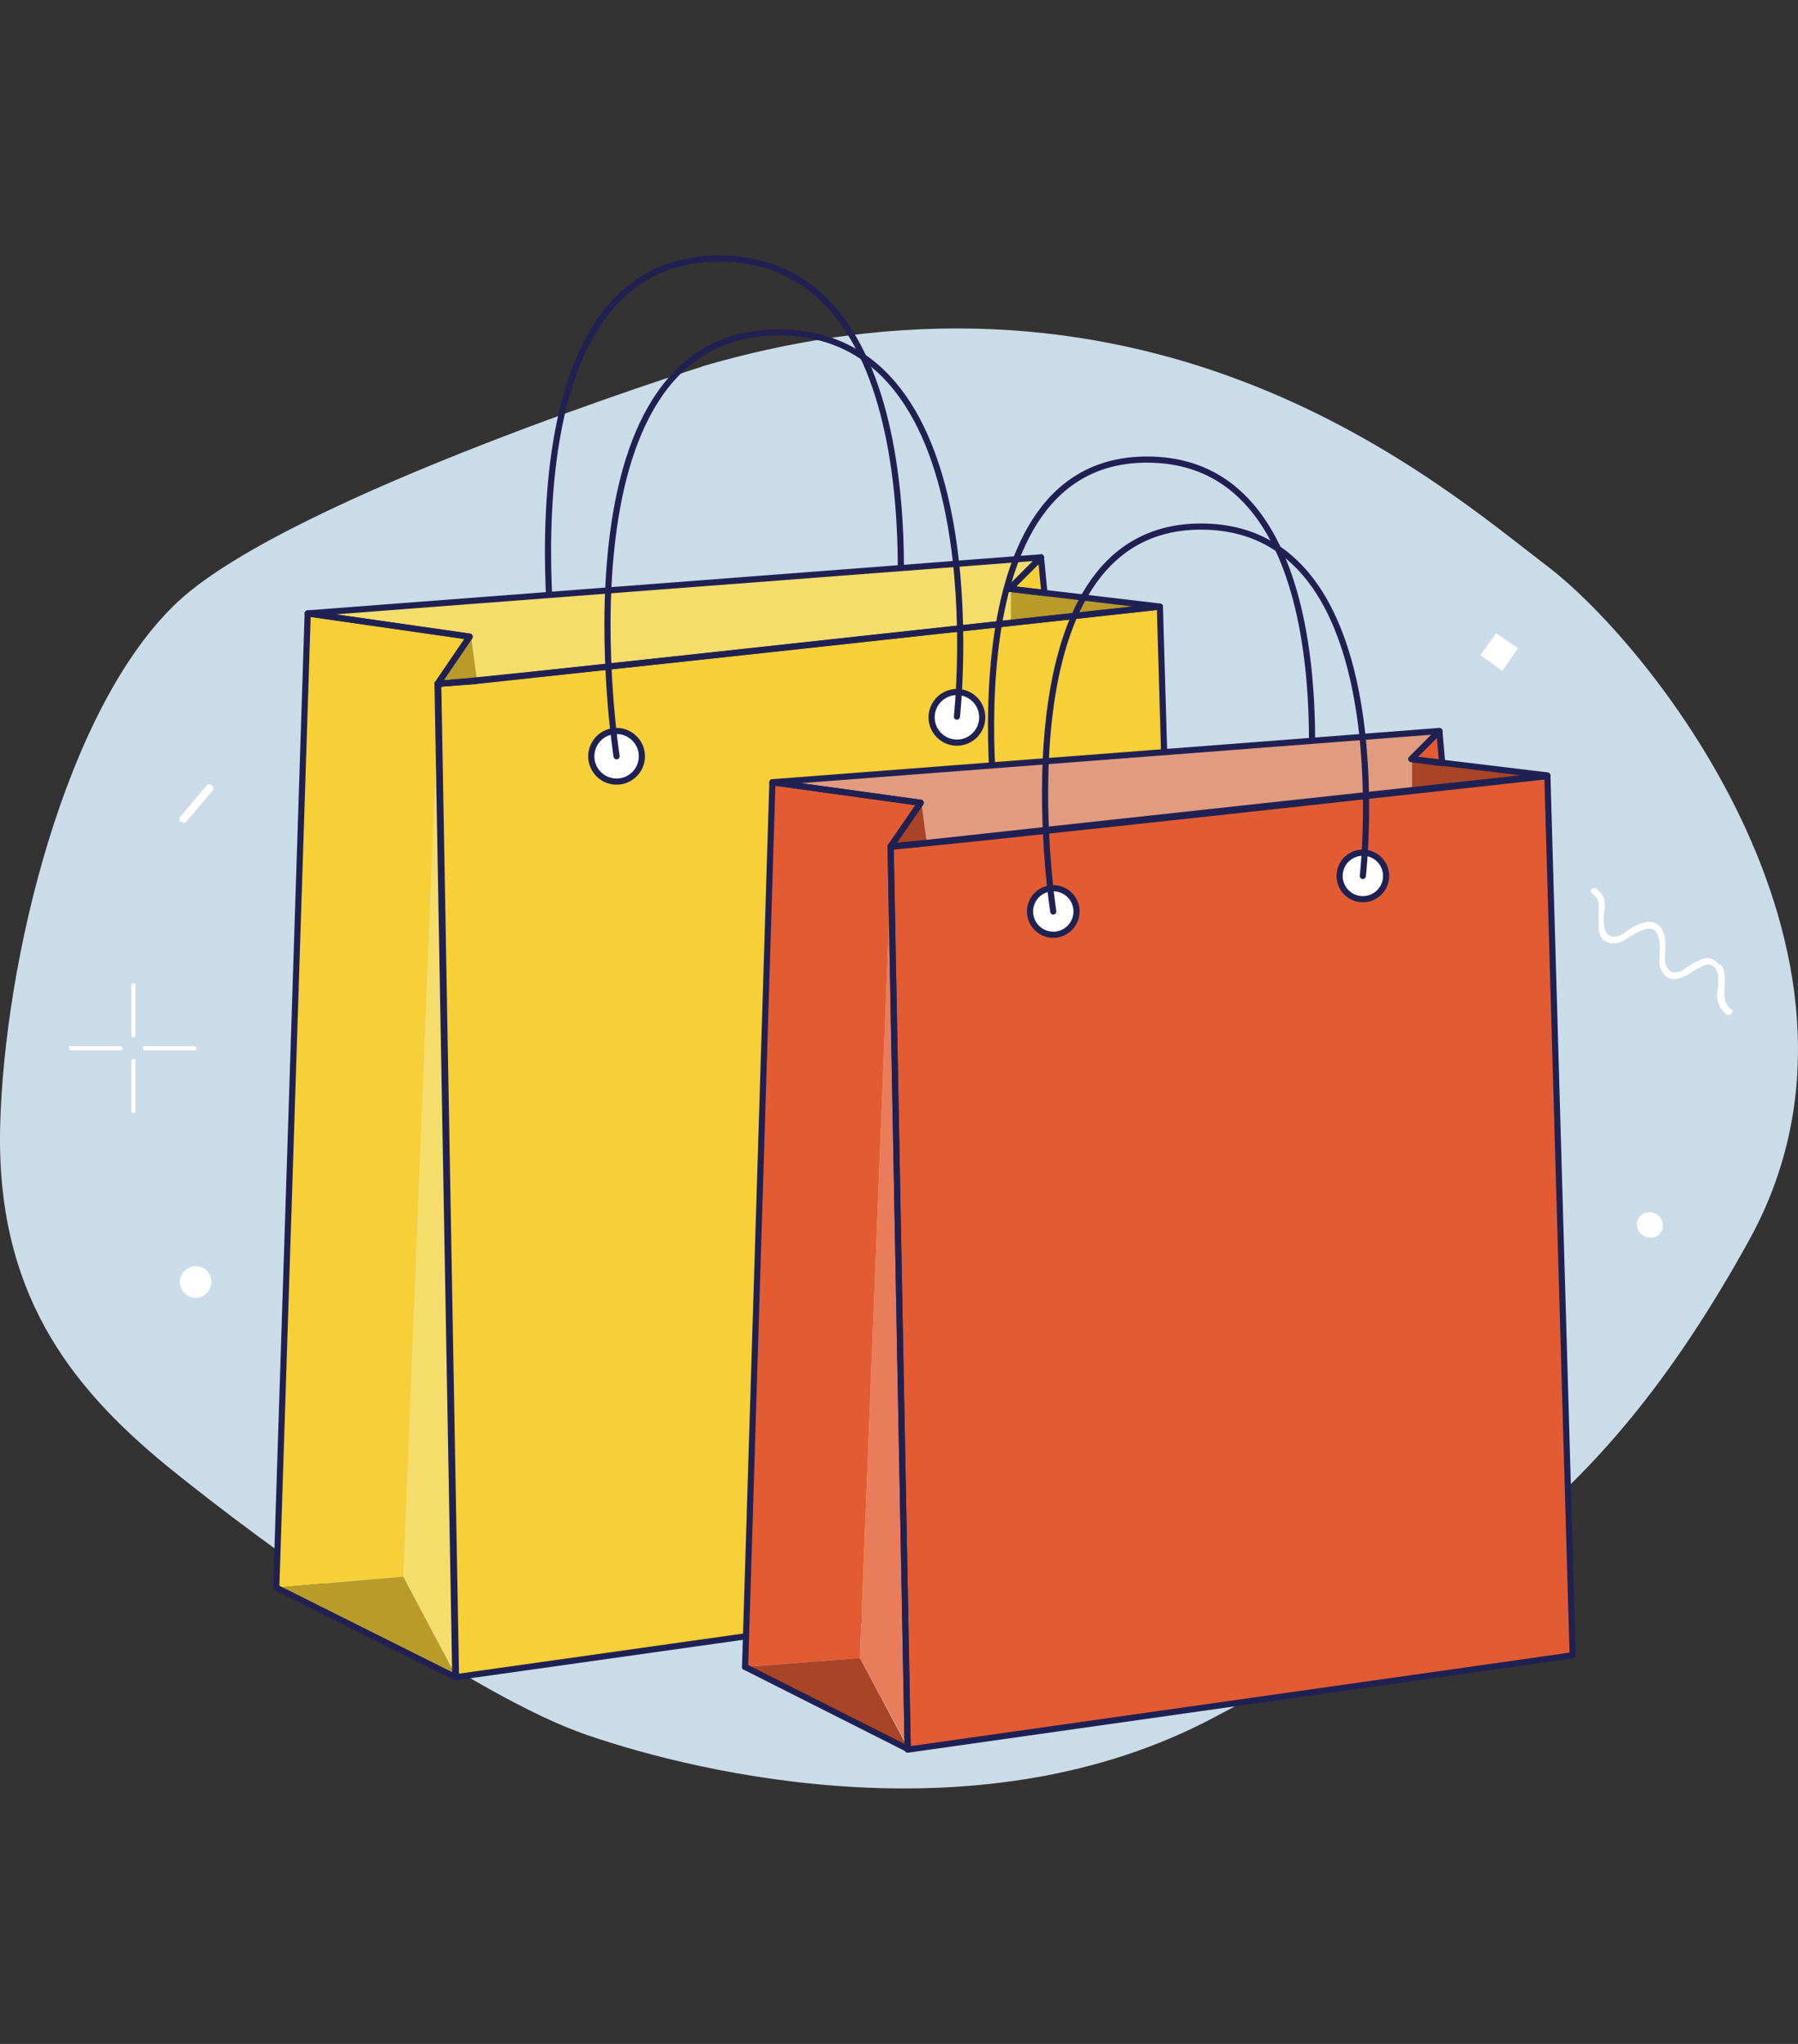
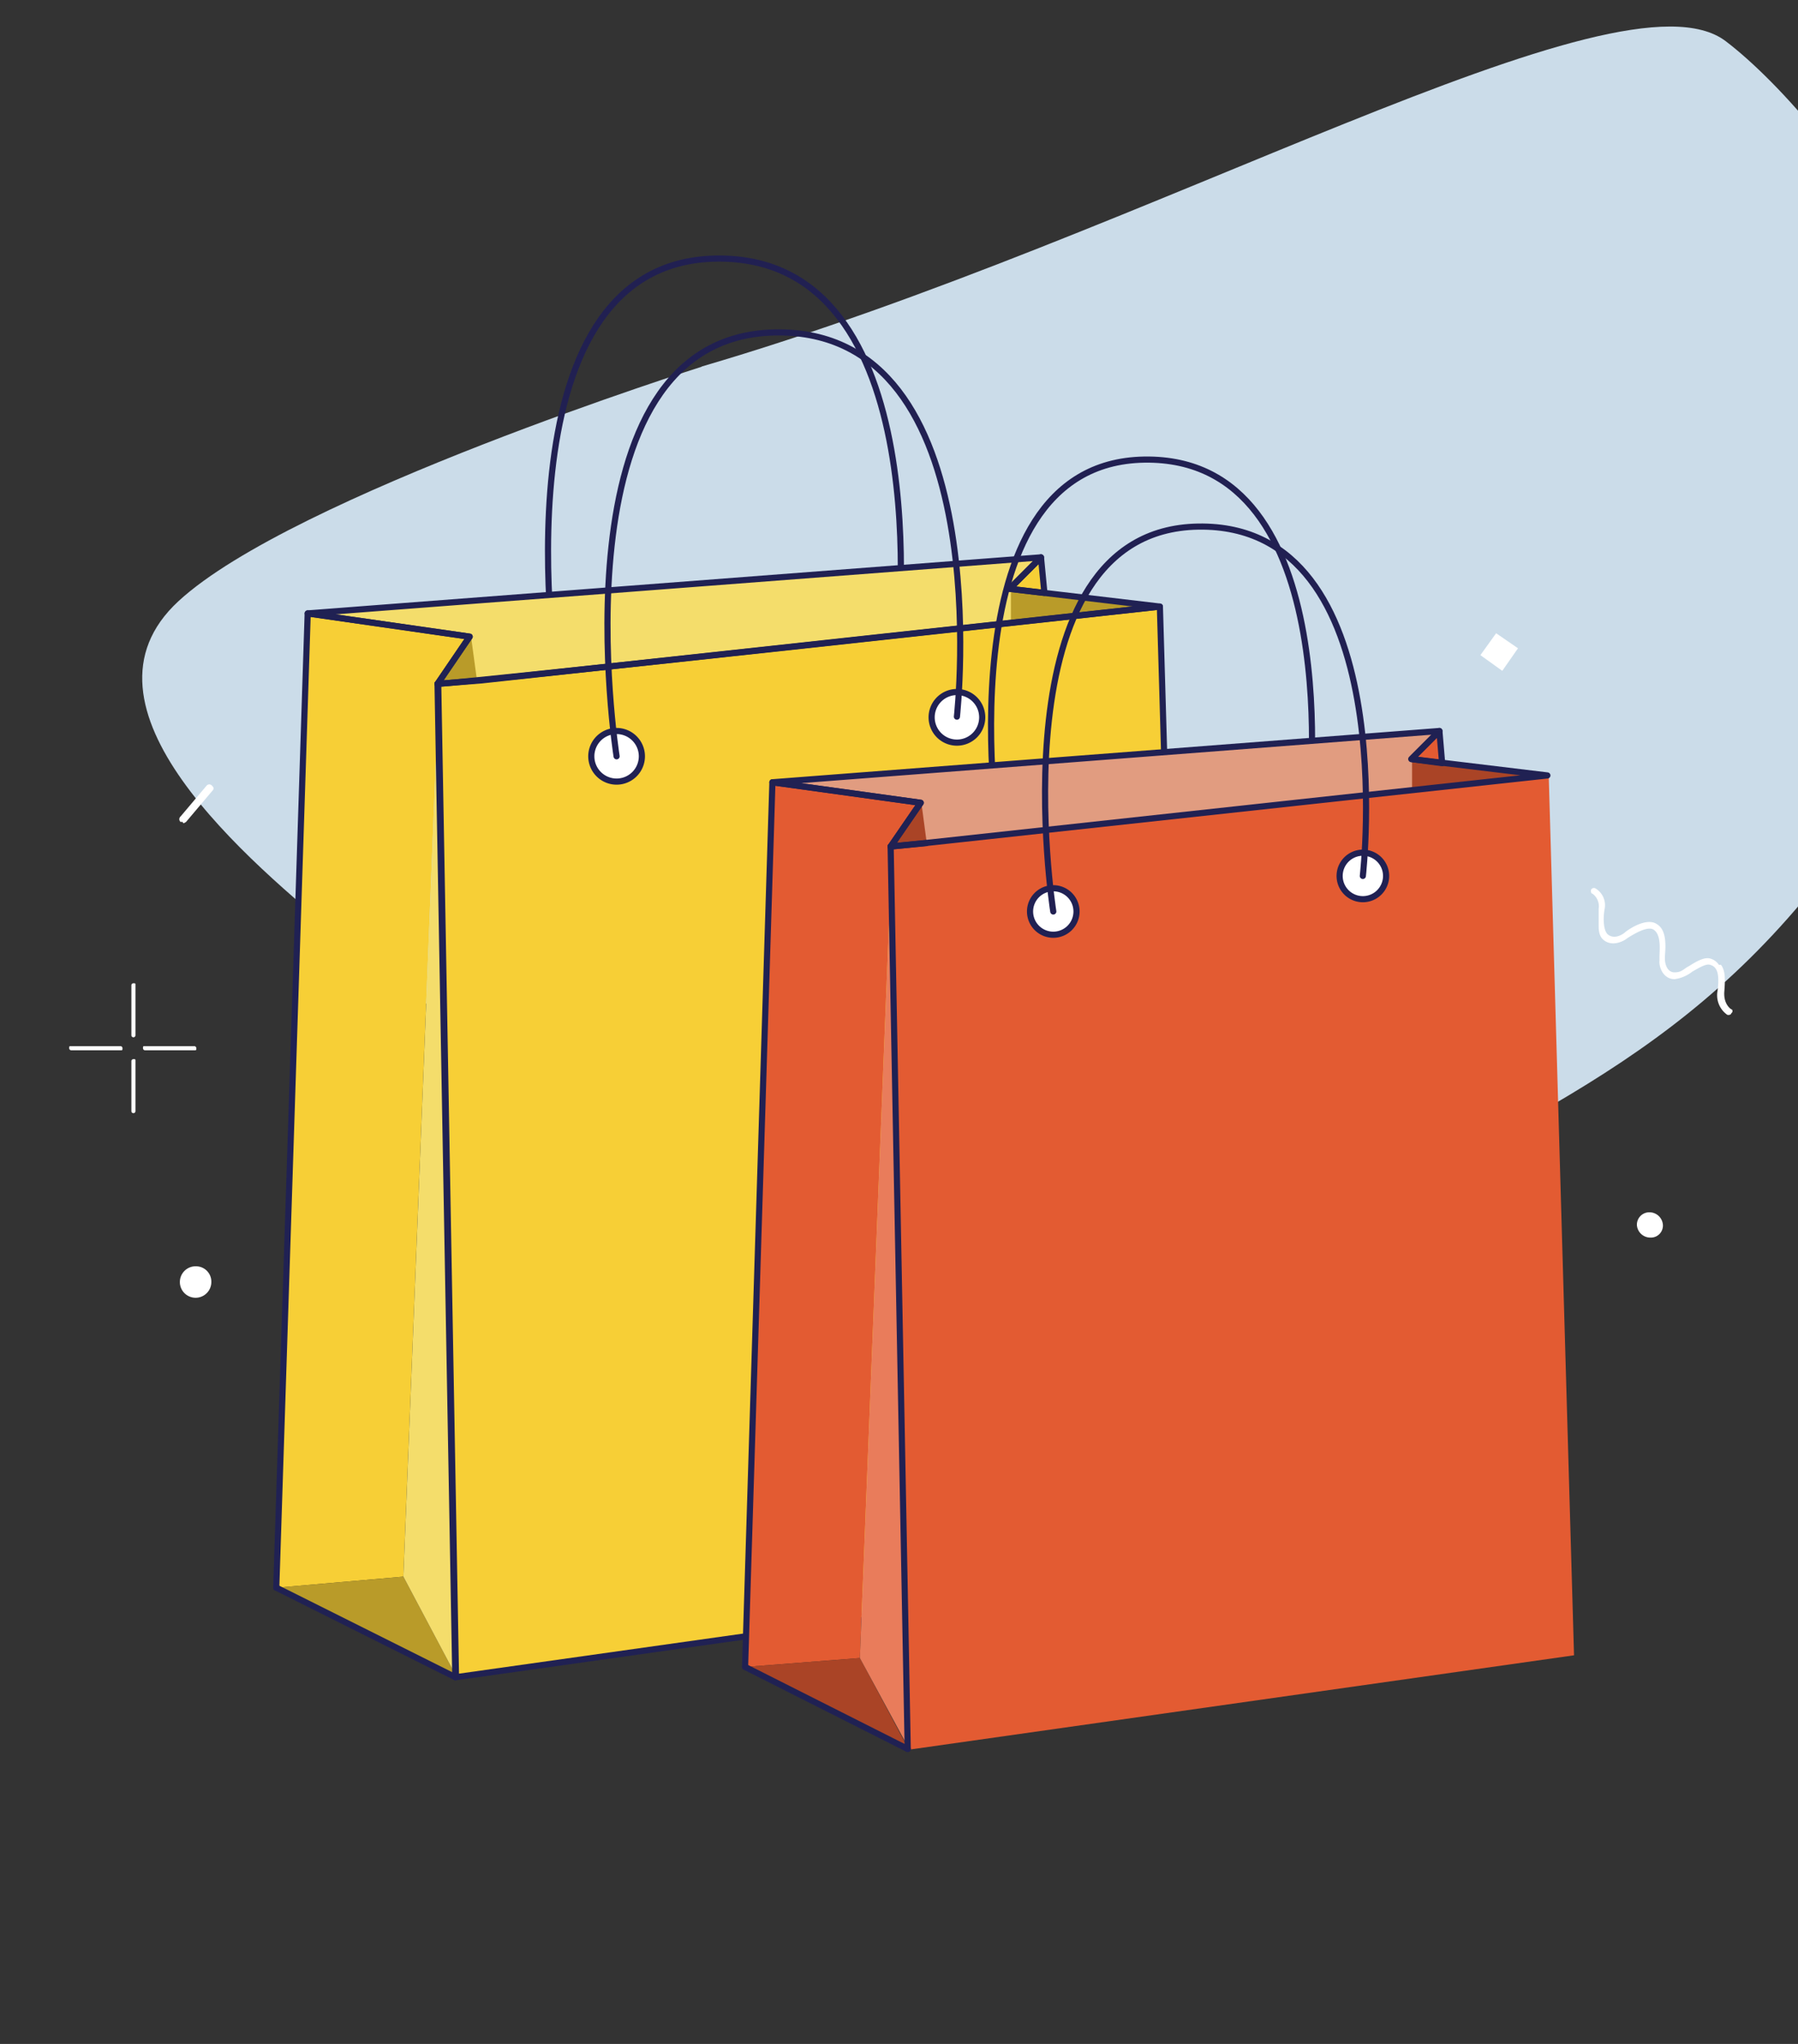
<svg xmlns="http://www.w3.org/2000/svg" width="440" height="500" viewBox="0 0 440 500">
  <rect x="0" y="0" width="440" height="500" fill="#333333" stroke="none" />
  <defs>
    <clipPath id="clip-path">
      <rect id="Rectangle_84" data-name="Rectangle 84" width="440" height="500" transform="translate(6463 3488)" fill="rgba(255,255,255,0.47)" />
    </clipPath>
  </defs>
  <g id="ultimatecard-banner-img" transform="translate(-6463 -3488)" clip-path="url(#clip-path)">
    <g id="Group_2_" data-name="Group(2)" transform="translate(6462.539 3549.087)">
-       <path id="Path_1344" data-name="Path 1344" d="M172.256,28.6S72.08,60.206,44.151,85.961C16.389,111.715,1.505,174.1.5,214.4s16.724,63.383,40.806,83.118c24.25,19.734,75.258,56.527,103.019,65.892,27.762,9.533,96.5,25.755,153.191-4.348,56.527-30.1,92.817-47.83,130.781-116.4,38.13-68.4-23.246-145.5-49.168-165.232S283.469-4.014,172.089,28.6Z" fill="#cbdce9" />
+       <path id="Path_1344" data-name="Path 1344" d="M172.256,28.6S72.08,60.206,44.151,85.961s16.724,63.383,40.806,83.118c24.25,19.734,75.258,56.527,103.019,65.892,27.762,9.533,96.5,25.755,153.191-4.348,56.527-30.1,92.817-47.83,130.781-116.4,38.13-68.4-23.246-145.5-49.168-165.232S283.469-4.014,172.089,28.6Z" fill="#cbdce9" />
      <path id="Path_1345" data-name="Path 1345" d="M136.8,105.862S120.579,3.178,175.6,2.174c55.189-1,44.485,93.988,44.485,93.988" fill="none" stroke="#212052" stroke-linecap="round" stroke-miterlimit="10" stroke-width="1.505" />
      <path id="Path_1346" data-name="Path 1346" d="M75.926,88.971,255.541,75.257l-7.693,7.693L284.64,87.3,118.4,108.036l-10.536-1.84,7.86-11.539Z" fill="#f4dd6b" />
      <path id="Path_1347" data-name="Path 1347" d="M107.869,106.2c5.352,0,176.771-18.9,176.771-18.9L291.5,323.941,112.384,349.194l-4.348-242.83Z" fill="#f7cf36" />
      <path id="Path_1348" data-name="Path 1348" d="M68.4,327.286,75.926,88.971l39.8,5.686-7.86,11.539-8.7,218.413Z" fill="#f7cf36" />
      <path id="Path_1349" data-name="Path 1349" d="M112.217,349.194,68.233,327.286l30.939-2.676Z" fill="#b99b29" />
      <path id="Path_1350" data-name="Path 1350" d="M107.869,106.2l4.348,243L99.173,324.61Z" fill="#f4dd6b" />
      <path id="Path_1351" data-name="Path 1351" d="M115.729,94.657l1.505,11.038-9.365.5Z" fill="#b99b29" />
      <path id="Path_1352" data-name="Path 1352" d="M247.848,82.951V91.48L284.64,87.3Z" fill="#b99b29" />
      <path id="Path_1353" data-name="Path 1353" d="M255.541,75.257l.669,8.7-8.362-1Z" fill="#f7cf36" />
      <path id="Path_1354" data-name="Path 1354" d="M75.759,88.971,255.206,75.257l-7.693,7.693L284.306,87.3,118.238,105.36l-10.7.836,7.86-11.539Z" fill="none" stroke="#202153" stroke-linecap="round" stroke-linejoin="round" stroke-width="1.505" />
      <path id="Path_1355" data-name="Path 1355" d="M107.534,106.2c5.352,0,176.771-18.9,176.771-18.9l6.857,236.643L112.05,349.194,107.7,106.364Z" fill="none" stroke="#202153" stroke-linecap="round" stroke-linejoin="round" stroke-width="1.505" />
      <path id="Path_1356" data-name="Path 1356" d="M68.066,327.286,75.759,88.971l39.636,5.686-7.86,11.539" fill="none" stroke="#202153" stroke-linecap="round" stroke-linejoin="round" stroke-width="1.505" />
      <path id="Path_1357" data-name="Path 1357" d="M111.883,349.194,68.066,327.286" fill="none" stroke="#202153" stroke-linecap="round" stroke-linejoin="round" stroke-width="1.505" />
      <path id="Path_1358" data-name="Path 1358" d="M107.534,106.2l4.348,243" fill="none" stroke="#202153" stroke-linecap="round" stroke-linejoin="round" stroke-width="1.505" />
-       <path id="Path_1359" data-name="Path 1359" d="M116.9,105.528l-9.365.669" fill="none" stroke="#202153" stroke-linecap="round" stroke-linejoin="round" stroke-width="1.505" />
      <path id="Path_1360" data-name="Path 1360" d="M255.206,75.257l.836,8.7-8.529-1Z" fill="none" stroke="#202153" stroke-linecap="round" stroke-linejoin="round" stroke-width="1.505" />
      <path id="Path_1361" data-name="Path 1361" d="M151.351,130.112a6.188,6.188,0,1,0-6.188-6.188A6.188,6.188,0,0,0,151.351,130.112Z" fill="#fff" stroke="#202153" stroke-miterlimit="10" stroke-width="1.505" />
      <path id="Path_1362" data-name="Path 1362" d="M234.636,120.579a6.188,6.188,0,1,0-6.188-6.188A6.187,6.187,0,0,0,234.636,120.579Z" fill="#fff" stroke="#202153" stroke-miterlimit="10" stroke-width="1.505" />
      <path id="Path_1363" data-name="Path 1363" d="M151.351,123.924S135.129,21.239,190.15,20.236s44.485,93.988,44.485,93.988" fill="none" stroke="#212052" stroke-linecap="round" stroke-miterlimit="10" stroke-width="1.505" />
      <path id="Path_1364" data-name="Path 1364" d="M52.178,252.53a3.747,3.747,0,0,0-3.679-3.846,3.85,3.85,0,1,0,3.679,3.846Z" fill="#fff" />
      <path id="Path_1365" data-name="Path 1365" d="M45.154,139.979h-.5a.867.867,0,0,1,0-1.338l6.355-7.526a.867.867,0,0,1,1.338,0c.5.5.5.836,0,1.338l-6.355,7.526a2.452,2.452,0,0,1-.669.334" fill="#fff" />
      <path id="Path_1366" data-name="Path 1366" d="M33.113,192.659a.491.491,0,0,1-.5-.5V179.949a.491.491,0,0,1,.5-.5c.5,0,.5,0,.5.5v12.208A.491.491,0,0,1,33.113,192.659Z" fill="#fff" />
      <path id="Path_1367" data-name="Path 1367" d="M33.113,211.222a.491.491,0,0,1-.5-.5V198.512a.491.491,0,0,1,.5-.5c.5,0,.5,0,.5.5v12.208A.491.491,0,0,1,33.113,211.222Z" fill="#fff" />
      <path id="Path_1368" data-name="Path 1368" d="M48,195.836H35.956a.491.491,0,0,1-.5-.5c0-.5,0-.5.5-.5H48a.491.491,0,0,1,.5.5C48.5,195.836,48.5,195.836,48,195.836Z" fill="#fff" />
      <path id="Path_1369" data-name="Path 1369" d="M29.936,195.836H17.895a.491.491,0,0,1-.5-.5c0-.5,0-.5.5-.5H29.936a.491.491,0,0,1,.5.5C30.437,195.836,30.437,195.836,29.936,195.836Z" fill="#fff" />
      <path id="Path_1370" data-name="Path 1370" d="M421.609,174.932c1.171,1.505,1,4.014.836,6.355-.335,3.345,1.672,4.515,1.672,4.515.334,0,.5.669,0,1,0,.334-.669.5-1,.334a5.84,5.84,0,0,1-2.341-5.853c.5-4.014,0-5.853-1.84-6.355-1-.334-2.843.836-4.348,1.672a8.749,8.749,0,0,1-4.348,1.84c-2.676,0-3.846-2.843-3.679-4.515v-.836c0-1.672.5-5.352-1.338-6.689-1.505-1.171-5.184,1.171-6.522,2.007-1,.836-3.512,2.007-5.519.669-1-.669-1.505-1.672-1.505-3.679v-4.181a3.792,3.792,0,0,0-1.505-3.679c-.334,0-.5-.669-.334-1a.8.8,0,0,1,1-.334,4.778,4.778,0,0,1,2.341,4.85c-.5,2.509-.335,5.686.836,6.522,1.84,1.338,4.014-.5,4.014-.5.5-.5,5.352-4.014,8.027-2.007,2.341,1.505,2.007,5.519,1.84,7.693v.836c0,1,.5,3.178,2.341,3.178s2.174-.836,3.512-1.505c1.84-1.171,3.846-2.341,5.352-1.84a3.783,3.783,0,0,1,2.007,1.505" fill="#fff" />
      <path id="Path_1371" data-name="Path 1371" d="M404.049,235.472a3.035,3.035,0,0,0-3.01,3.178,3.3,3.3,0,0,0,3.345,3.01,2.937,2.937,0,0,0,3.01-3.178A3.3,3.3,0,0,0,404.049,235.472Z" fill="#fff" />
      <path id="Path_1372" data-name="Path 1372" d="M366.587,93.821l-3.846,5.352,5.352,3.846,3.846-5.519Z" fill="#fff" />
      <path id="Path_1373" data-name="Path 1373" d="M245,145.5s-14.717-93.319,35.455-94.155,40.3,85.459,40.3,85.459" fill="none" stroke="#212052" stroke-linecap="round" stroke-miterlimit="10" stroke-width="1.505" />
      <path id="Path_1374" data-name="Path 1374" d="M189.816,130.279l163.225-12.543-7.024,6.857,33.448,4.014L228.448,147.337l-9.7-1.338,7.191-10.7Z" fill="#e19c80" />
      <path id="Path_1375" data-name="Path 1375" d="M218.748,146c4.85,0,160.716-17.226,160.716-17.226l6.188,215.069L222.929,366.922l-4.181-220.755Z" fill="#e35b32" />
      <path id="Path_1376" data-name="Path 1376" d="M182.959,346.686l6.857-216.407,36.124,5.017L218.748,146l-7.86,198.512Z" fill="#e35b32" />
      <path id="Path_1377" data-name="Path 1377" d="M222.762,366.754l-39.8-20.069,27.929-2.174Z" fill="#aa4426" />
      <path id="Path_1378" data-name="Path 1378" d="M218.748,146l4.181,220.755-12.041-22.243Z" fill="#e97c5b" />
      <path id="Path_1379" data-name="Path 1379" d="M225.939,135.3l1.338,10.034-8.529.669Z" fill="#aa4426" />
      <path id="Path_1380" data-name="Path 1380" d="M346.017,124.593v7.693l33.448-3.679Z" fill="#aa4426" />
      <path id="Path_1381" data-name="Path 1381" d="M353.041,117.736l.669,7.86-7.693-1Z" fill="#e35b32" />
      <path id="Path_1382" data-name="Path 1382" d="M189.481,130.279l163.225-12.543-6.857,6.857,33.28,4.014L228.281,145l-9.867,1,7.358-10.7Z" fill="none" stroke="#202153" stroke-linecap="round" stroke-linejoin="round" stroke-width="1.505" />
-       <path id="Path_1383" data-name="Path 1383" d="M218.414,146c4.85,0,160.716-17.226,160.716-17.226l6.188,215.069L222.595,366.922l-4.181-220.755Z" fill="none" stroke="#202153" stroke-linecap="round" stroke-linejoin="round" stroke-width="1.505" />
      <path id="Path_1384" data-name="Path 1384" d="M182.792,346.686l6.69-216.407,36.291,5.017L218.414,146" fill="none" stroke="#202153" stroke-linecap="round" stroke-linejoin="round" stroke-width="1.505" />
      <path id="Path_1385" data-name="Path 1385" d="M222.595,366.754l-39.8-20.069" fill="none" stroke="#202153" stroke-linecap="round" stroke-linejoin="round" stroke-width="1.505" />
      <path id="Path_1386" data-name="Path 1386" d="M218.414,146l4.181,220.755" fill="none" stroke="#202153" stroke-linecap="round" stroke-linejoin="round" stroke-width="1.505" />
      <path id="Path_1387" data-name="Path 1387" d="M227.11,145.163l-8.7.836" fill="none" stroke="#202153" stroke-linecap="round" stroke-linejoin="round" stroke-width="1.505" />
      <path id="Path_1388" data-name="Path 1388" d="M352.706,117.736l.669,7.86-7.526-1Z" fill="none" stroke="#202153" stroke-linecap="round" stroke-linejoin="round" stroke-width="1.505" />
      <path id="Path_1389" data-name="Path 1389" d="M258.216,167.573a5.686,5.686,0,1,0-5.686-5.686A5.686,5.686,0,0,0,258.216,167.573Z" fill="#fff" stroke="#202153" stroke-miterlimit="10" stroke-width="1.505" />
      <path id="Path_1390" data-name="Path 1390" d="M333.976,158.877a5.686,5.686,0,1,0-5.686-5.686A5.686,5.686,0,0,0,333.976,158.877Z" fill="#fff" stroke="#202153" stroke-miterlimit="10" stroke-width="1.505" />
      <path id="Path_1391" data-name="Path 1391" d="M258.216,161.887S243.5,68.568,293.671,67.732s40.3,85.459,40.3,85.459" fill="none" stroke="#212052" stroke-linecap="round" stroke-miterlimit="10" stroke-width="1.505" />
    </g>
  </g>
</svg>